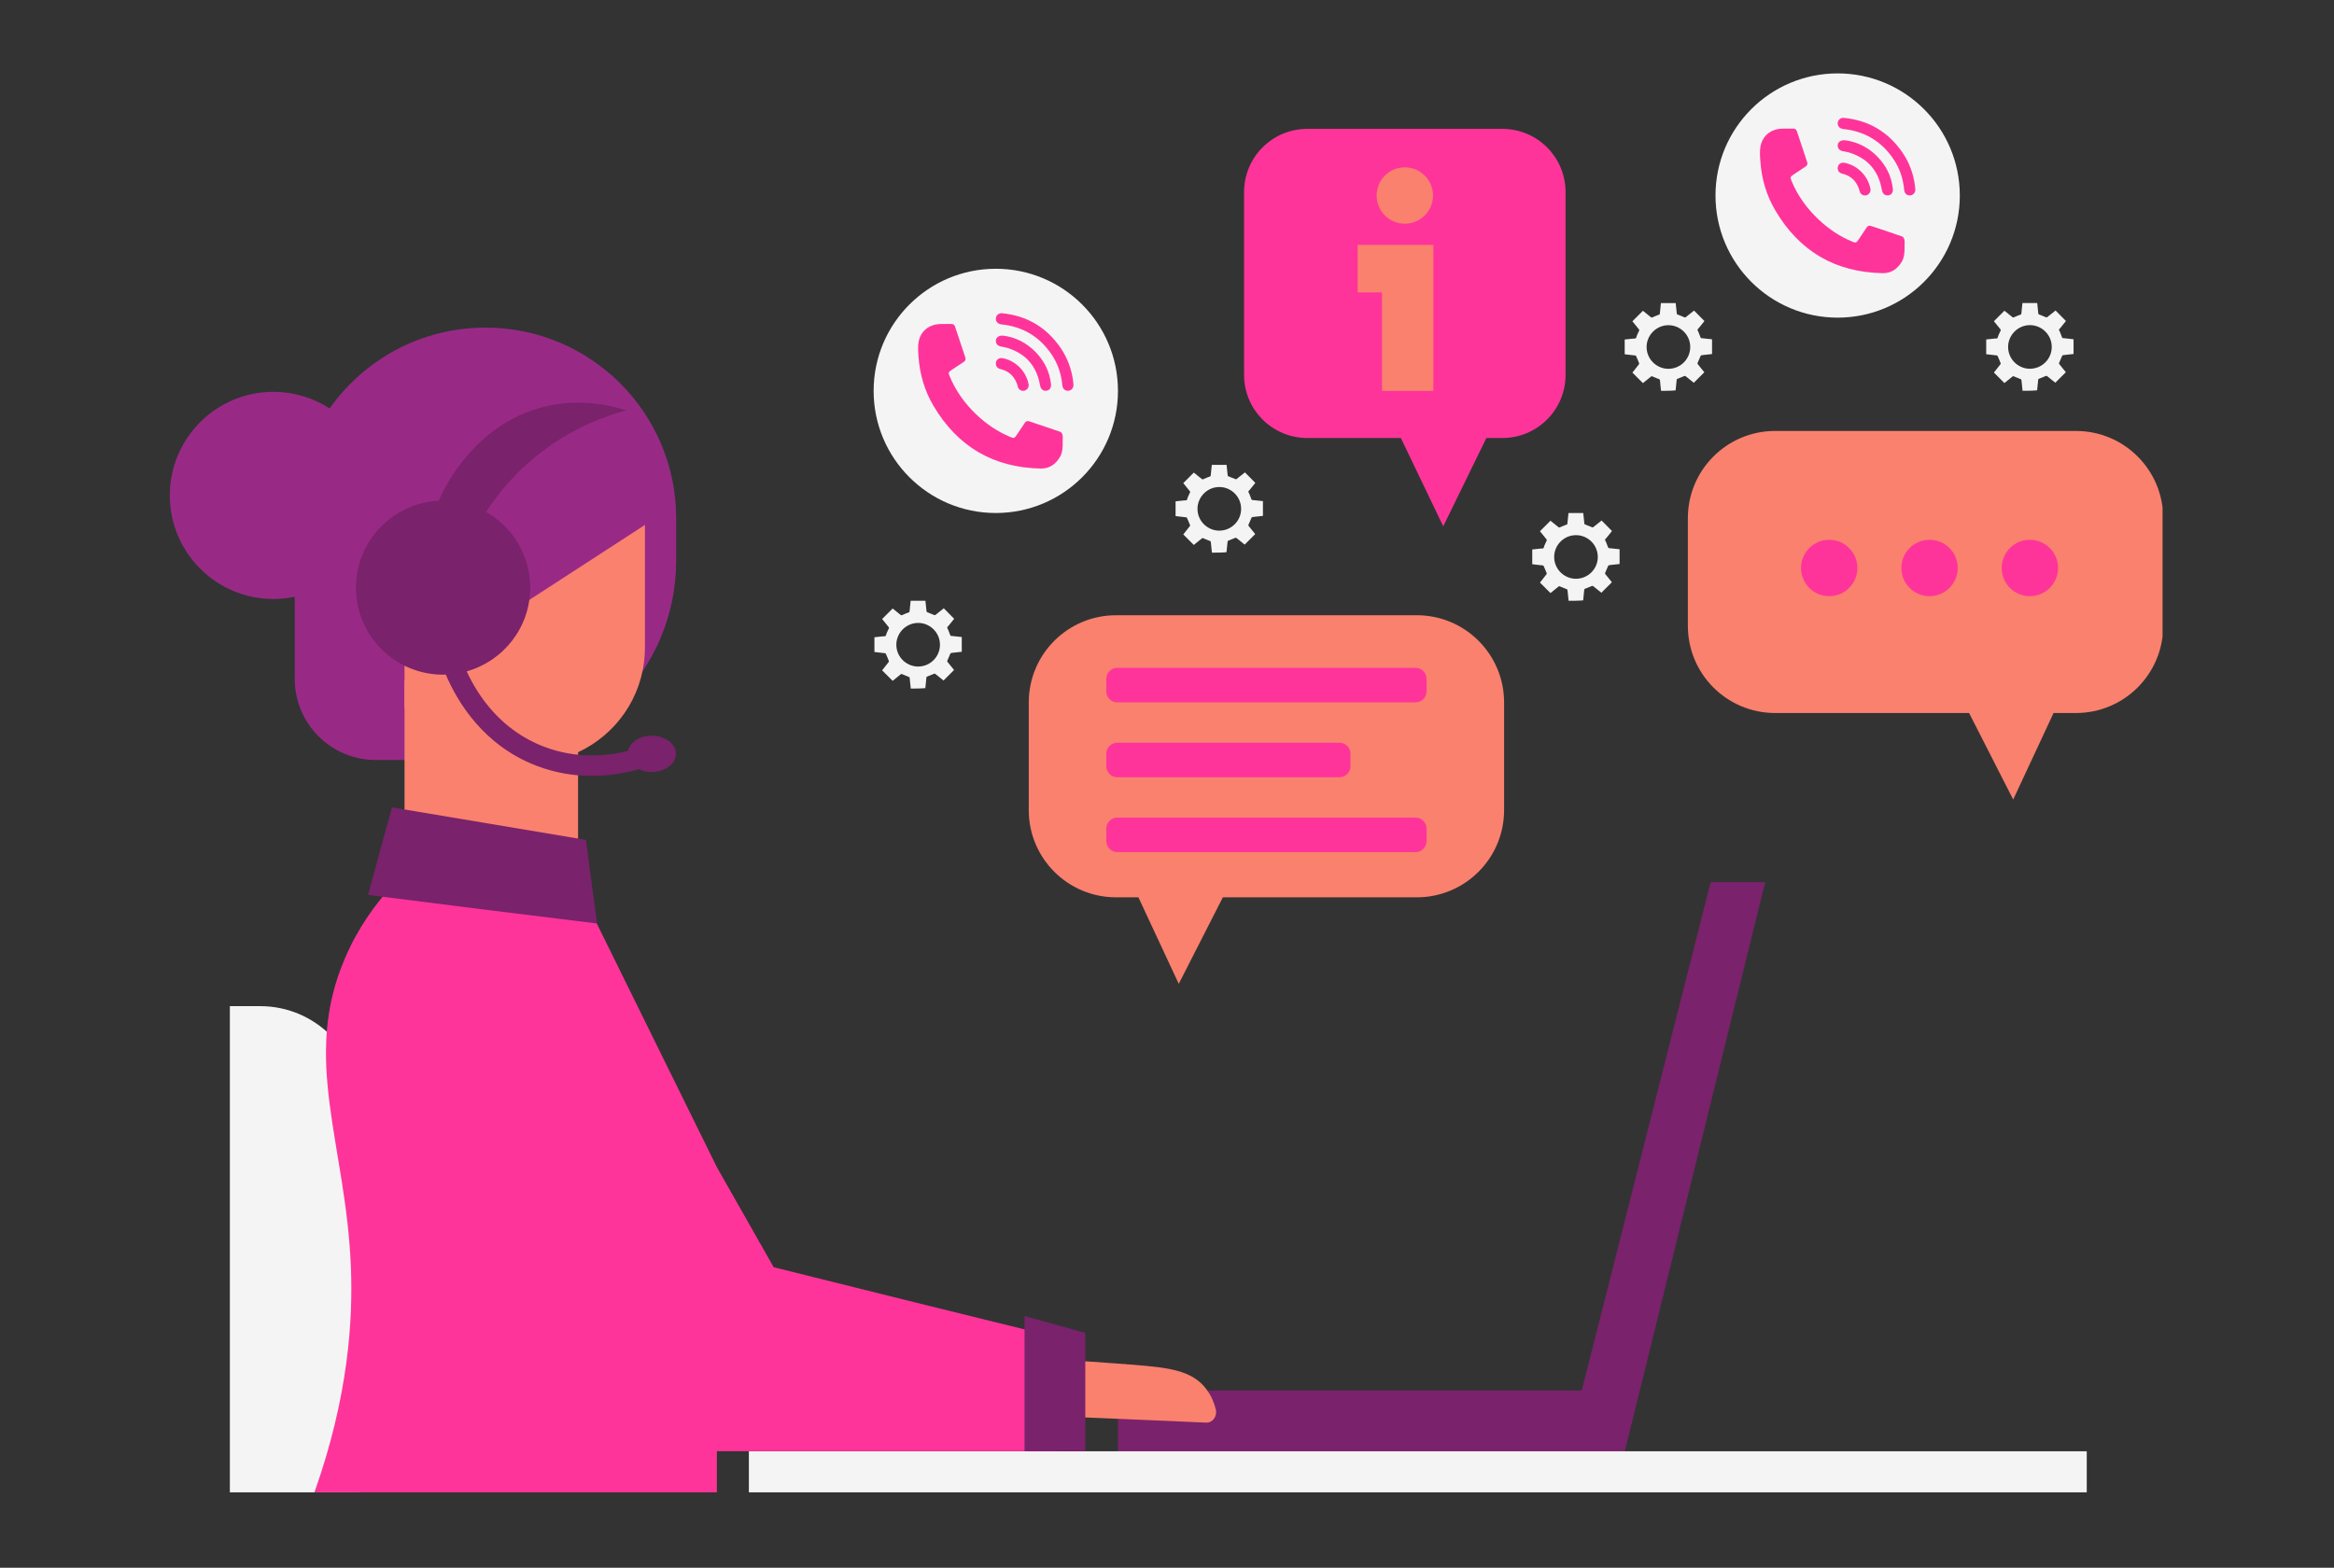
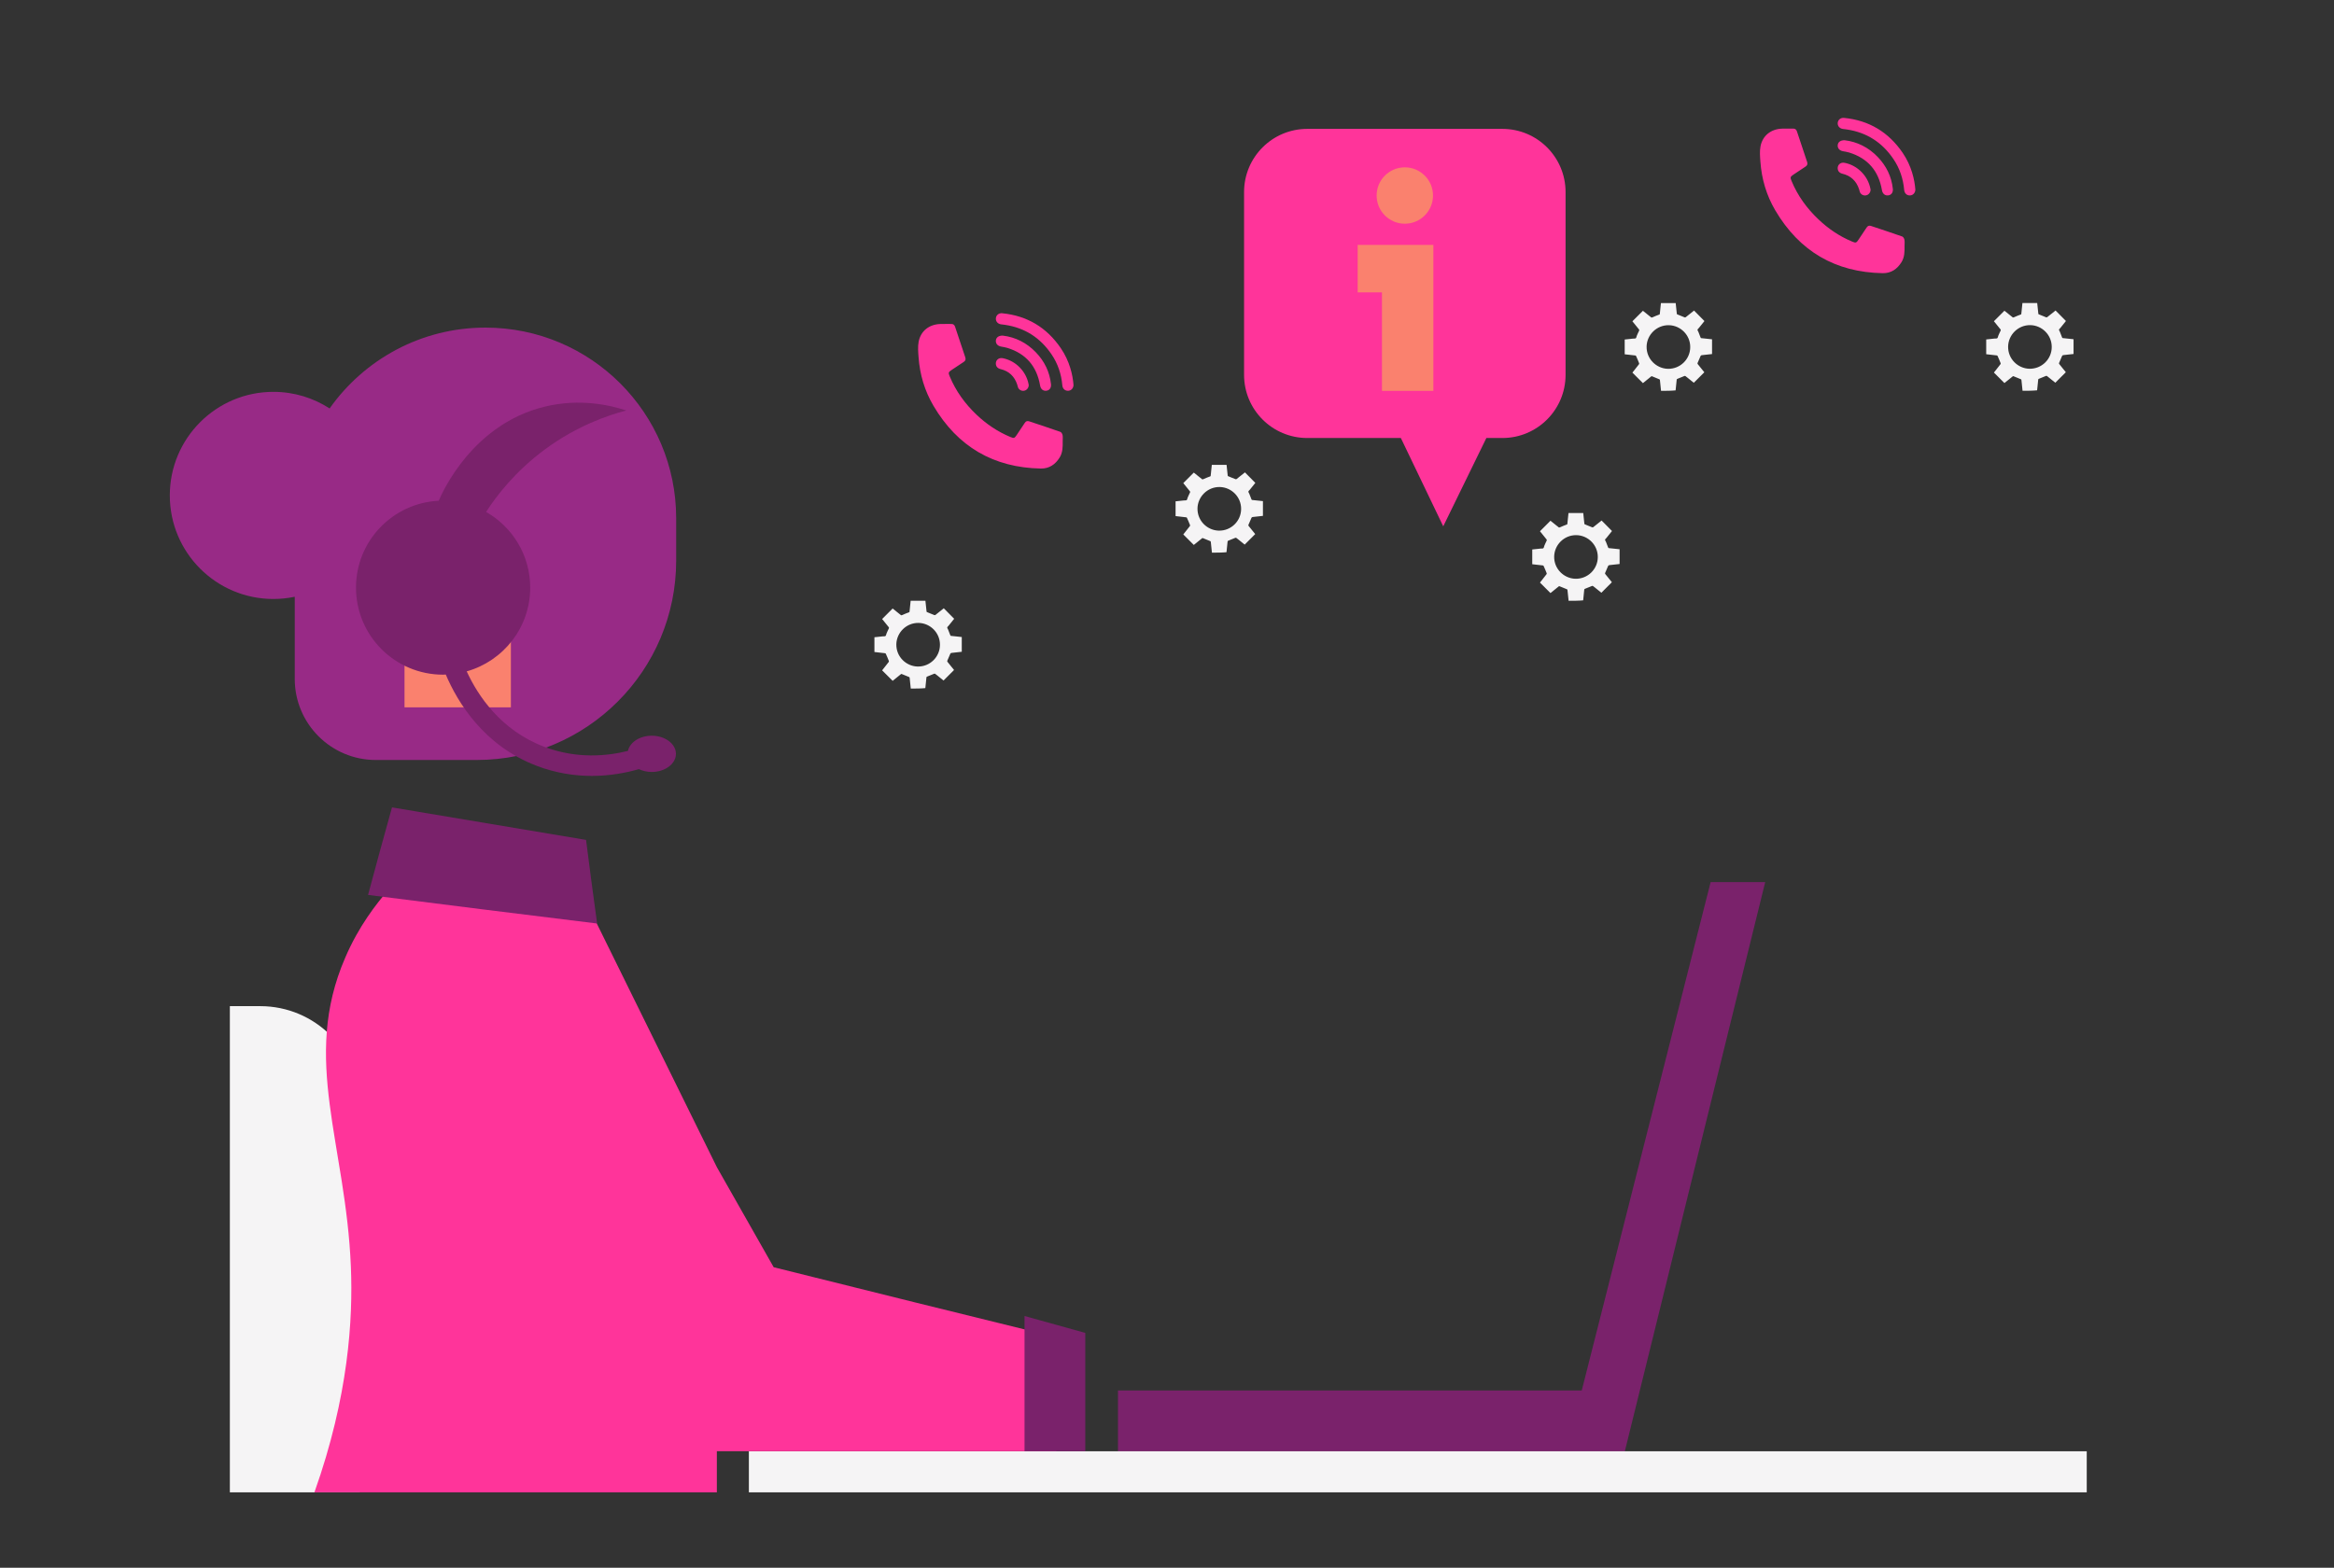
<svg xmlns="http://www.w3.org/2000/svg" width="765" zoomAndPan="magnify" viewBox="0 0 573.75 385.5" height="514" preserveAspectRatio="xMidYMid meet" version="1.0">
  <rect x="0" y="0" width="573.75" height="385.5" fill="#333333" stroke="none" />
  <defs>
    <clipPath id="133c7d8fa1">
-       <path d="M 41.742 80 L 167 80 L 167 187 L 41.742 187 Z M 41.742 80 " clip-rule="nonzero" />
+       <path d="M 41.742 80 L 167 80 L 167 187 L 41.742 187 M 41.742 80 " clip-rule="nonzero" />
    </clipPath>
    <clipPath id="f56b3b793f">
-       <path d="M 252 105 L 531.605 105 L 531.605 242 L 252 242 Z M 252 105 " clip-rule="nonzero" />
-     </clipPath>
+       </clipPath>
  </defs>
  <g clip-path="url(#133c7d8fa1)">
    <path fill="#982a86" d="M 166.219 127.438 L 166.219 137.84 C 166.219 164.922 144.266 186.875 117.184 186.875 L 92.383 186.875 C 81.379 186.875 72.457 177.953 72.457 166.949 L 72.457 146.742 C 70.762 147.098 69.008 147.285 67.207 147.285 C 53.145 147.285 41.742 135.883 41.742 121.816 C 41.742 107.754 53.145 96.352 67.207 96.352 C 72.305 96.352 77.047 97.855 81.027 100.434 C 89.516 88.414 103.504 80.555 119.336 80.555 C 145.23 80.555 166.219 101.543 166.219 127.438 Z M 166.219 127.438 " fill-opacity="1" fill-rule="nonzero" />
  </g>
  <path fill="#7a226b" d="M 388.828 341.914 L 274.82 341.914 L 274.82 356.852 L 394.629 356.852 C 396.227 356.852 397.824 356.852 399.422 356.852 C 410.922 310.203 422.426 263.559 433.926 216.914 C 429.453 216.914 424.98 216.914 420.508 216.914 C 409.945 258.578 399.387 300.246 388.828 341.914 Z M 388.828 341.914 " fill-opacity="1" fill-rule="nonzero" />
  <path fill="#f5f4f5" d="M 512.969 366.953 L 184.09 366.953 L 184.09 356.852 L 512.969 356.852 Z M 63.973 247.406 L 56.504 247.406 L 56.504 366.953 L 88.41 366.953 L 88.41 271.84 C 88.41 258.344 77.469 247.406 63.973 247.406 Z M 63.973 247.406 " fill-opacity="1" fill-rule="nonzero" />
-   <path fill="#fa816e" d="M 158.539 121.828 L 158.539 159.246 C 158.539 159.77 158.523 160.285 158.492 160.797 C 157.918 171.535 151.363 180.676 142.102 184.965 L 142.102 221.398 C 134.973 226.418 127.844 231.438 120.715 236.461 C 113.621 231.438 106.527 226.418 99.438 221.398 L 99.438 121.82 C 119.133 121.82 138.836 121.82 158.539 121.828 Z M 252.965 345.883 C 253.121 347.141 254.066 348.082 255.168 348.082 C 268.926 348.637 282.762 349.184 296.516 349.812 C 298.09 349.891 299.27 348.242 298.875 346.59 C 298.484 345.016 297.855 343.367 296.754 341.875 C 293.297 336.922 287.32 336.293 278.516 335.582 C 269.316 334.875 261.219 334.324 254.301 334.012 C 252.887 333.934 251.707 335.348 251.863 336.918 C 252.258 339.828 252.652 342.895 252.965 345.883 Z M 252.965 345.883 " fill-opacity="1" fill-rule="nonzero" />
  <path fill="#ff349a" d="M 384.852 47.223 L 384.852 92.172 C 384.852 100.75 377.898 107.703 369.32 107.703 L 365.383 107.703 L 354.781 129.418 L 344.363 107.703 L 321.352 107.703 C 312.773 107.703 305.82 100.75 305.82 92.172 L 305.82 47.223 C 305.82 38.645 312.773 31.691 321.352 31.691 L 369.32 31.691 C 377.898 31.691 384.852 38.645 384.852 47.223 Z M 259.688 328.82 C 236.492 323.109 213.301 317.398 190.191 311.602 L 176.223 287 C 165.504 265.301 154.871 243.598 144.152 221.898 C 127.902 220.934 111.645 219.965 95.395 218.91 C 92.582 222.164 88.188 227.699 84.848 235.516 C 74.043 260.469 85.023 281.203 86.254 311.512 C 86.781 324.25 85.727 343.227 77.293 366.949 C 110.238 366.949 143.273 366.949 176.219 366.949 L 176.219 356.848 L 259.684 356.848 L 259.684 339.324 C 259.688 335.832 259.688 332.336 259.688 328.82 Z M 259.688 328.82 " fill-opacity="1" fill-rule="nonzero" />
  <path fill="#982a86" d="M 162.891 126.254 C 141.738 139.977 120.59 153.703 99.438 167.426 C 98.805 166.652 84.176 148.215 91.762 131.156 C 92.91 128.57 95.098 124.828 99.438 121.258 C 118.23 116.898 137.023 112.539 155.82 108.184 C 158.18 114.207 160.535 120.23 162.891 126.254 Z M 162.891 126.254 " fill-opacity="1" fill-rule="nonzero" />
  <path fill="#fa816e" d="M 112.512 128.637 C 105.293 128.637 99.438 134.492 99.438 141.715 L 99.438 173.934 L 125.59 173.934 L 125.59 141.715 C 125.59 134.492 119.734 128.637 112.512 128.637 Z M 112.512 128.637 " fill-opacity="1" fill-rule="nonzero" />
  <path fill="#7a226b" d="M 144.066 206.527 C 144.945 213.379 145.824 220.23 146.789 227.086 C 127.988 224.801 109.277 222.43 90.477 220.055 C 92.41 212.852 94.344 205.734 96.363 198.531 Z M 266.789 327.75 C 261.809 326.363 256.832 324.977 251.852 323.594 L 251.852 356.848 L 266.789 356.848 C 266.789 347.148 266.789 337.449 266.789 327.75 Z M 160.211 180.906 C 157.262 180.906 154.828 182.523 154.363 184.637 C 149.289 185.914 141.789 186.68 133.738 183.609 C 123.07 179.539 117.469 171.051 114.727 165.082 C 123.727 162.551 130.336 154.297 130.336 144.488 C 130.336 136.508 125.961 129.562 119.488 125.879 C 122.094 121.863 126.703 115.82 134.109 110.391 C 141.809 104.75 149.254 102.168 153.949 100.93 C 150.199 99.699 142.66 97.836 133.805 100.016 C 116.141 104.359 108.77 120.969 107.852 123.129 C 96.527 123.691 87.512 133.023 87.512 144.488 C 87.512 156.312 97.098 165.898 108.922 165.898 C 109.145 165.898 109.363 165.871 109.582 165.863 C 112.484 172.688 118.914 183.348 131.941 188.316 C 136.727 190.141 141.34 190.789 145.48 190.789 C 150.047 190.789 154.027 190 157.051 189.125 C 157.969 189.559 159.047 189.82 160.211 189.82 C 163.496 189.82 166.16 187.824 166.16 185.363 C 166.16 182.902 163.496 180.906 160.211 180.906 Z M 160.211 180.906 " fill-opacity="1" fill-rule="nonzero" />
  <g clip-path="url(#f56b3b793f)">
    <path fill="#fa816e" d="M 531.766 127.41 L 531.766 153.883 C 531.766 165.723 522.168 175.324 510.324 175.324 L 504.812 175.324 L 494.891 196.602 L 484.047 175.324 L 436.355 175.324 C 424.516 175.324 414.914 165.723 414.914 153.883 L 414.914 127.41 C 414.914 115.57 424.516 105.969 436.355 105.969 L 510.328 105.969 C 522.168 105.969 531.766 115.57 531.766 127.41 Z M 252.891 172.727 L 252.891 199.199 C 252.891 211.039 262.488 220.641 274.332 220.641 L 279.844 220.641 L 289.766 241.918 L 300.609 220.641 L 348.301 220.641 C 360.141 220.641 369.742 211.039 369.742 199.199 L 369.742 172.727 C 369.742 160.887 360.141 151.285 348.301 151.285 L 274.332 151.285 C 262.488 151.285 252.891 160.887 252.891 172.727 Z M 252.891 172.727 " fill-opacity="1" fill-rule="nonzero" />
  </g>
-   <path fill="#ff349a" d="M 456.59 139.664 C 456.59 143.492 453.488 146.594 449.66 146.594 C 445.832 146.594 442.73 143.492 442.73 139.664 C 442.73 135.836 445.832 132.734 449.66 132.734 C 453.488 132.734 456.59 135.836 456.59 139.664 Z M 474.324 132.734 C 470.496 132.734 467.395 135.836 467.395 139.664 C 467.395 143.492 470.496 146.594 474.324 146.594 C 478.152 146.594 481.254 143.492 481.254 139.664 C 481.254 135.836 478.152 132.734 474.324 132.734 Z M 498.988 132.734 C 495.16 132.734 492.059 135.836 492.059 139.664 C 492.059 143.492 495.16 146.594 498.988 146.594 C 502.816 146.594 505.918 143.492 505.918 139.664 C 505.918 135.836 502.816 132.734 498.988 132.734 Z M 350.68 169.992 L 350.68 166.938 C 350.68 165.434 349.461 164.215 347.961 164.215 L 274.672 164.215 C 273.168 164.215 271.949 165.434 271.949 166.938 L 271.949 169.992 C 271.949 171.496 273.168 172.711 274.672 172.711 L 347.961 172.711 C 349.461 172.711 350.68 171.496 350.68 169.992 Z M 331.98 188.402 L 331.98 185.348 C 331.98 183.844 330.762 182.625 329.262 182.625 L 274.672 182.625 C 273.168 182.625 271.949 183.844 271.949 185.348 L 271.949 188.402 C 271.949 189.902 273.168 191.121 274.672 191.121 L 329.262 191.121 C 330.762 191.121 331.98 189.902 331.98 188.402 Z M 350.68 206.812 L 350.68 203.754 C 350.68 202.254 349.461 201.035 347.961 201.035 L 274.672 201.035 C 273.168 201.035 271.949 202.254 271.949 203.754 L 271.949 206.812 C 271.949 208.312 273.168 209.531 274.672 209.531 L 347.961 209.531 C 349.461 209.531 350.68 208.312 350.68 206.812 Z M 350.68 206.812 " fill-opacity="1" fill-rule="nonzero" />
  <path fill="#fa816e" d="M 352.355 60.223 L 352.355 96.117 L 339.719 96.117 L 339.719 71.898 L 333.742 71.898 L 333.742 60.223 Z M 345.336 41.148 C 341.508 41.148 338.406 44.25 338.406 48.078 C 338.406 51.902 341.508 55.008 345.336 55.008 C 349.164 55.008 352.266 51.902 352.266 48.078 C 352.266 44.25 349.164 41.148 345.336 41.148 Z M 345.336 41.148 " fill-opacity="1" fill-rule="nonzero" />
-   <path fill="#f5f4f5" d="M 274.82 96.117 C 274.82 112.703 261.375 126.145 244.789 126.145 C 228.203 126.145 214.758 112.699 214.758 96.117 C 214.758 79.531 228.203 66.086 244.789 66.086 C 261.375 66.086 274.82 79.531 274.82 96.117 Z M 451.734 18.047 C 435.148 18.047 421.707 31.492 421.707 48.074 C 421.707 64.66 435.152 78.105 451.734 78.105 C 468.32 78.105 481.766 64.66 481.766 48.074 C 481.766 31.492 468.32 18.047 451.734 18.047 Z M 451.734 18.047 " fill-opacity="1" fill-rule="nonzero" />
  <path fill="#ff349a" d="M 261.234 108.504 C 261.258 109.879 261.25 111.258 260.496 112.484 C 259.438 114.203 257.922 115.246 255.875 115.211 C 244.203 115 235.391 109.816 229.469 99.785 C 227.301 96.109 226.105 92.078 225.801 87.809 C 225.711 86.559 225.594 85.258 225.82 84.043 C 226.32 81.387 228.402 79.762 231.117 79.672 C 232.023 79.641 232.93 79.672 233.836 79.66 C 234.328 79.652 234.621 79.867 234.777 80.332 C 235.609 82.852 236.453 85.363 237.293 87.879 C 237.453 88.363 237.336 88.723 236.887 89.008 C 235.906 89.633 234.949 90.281 233.988 90.93 C 233.113 91.52 233.078 91.629 233.477 92.578 C 234.98 96.195 237.234 99.297 240.066 101.984 C 242.508 104.297 245.25 106.152 248.363 107.445 C 249.25 107.816 249.387 107.773 249.918 106.977 C 250.59 105.98 251.27 104.988 251.918 103.977 C 252.195 103.547 252.551 103.453 253 103.602 C 255.559 104.457 258.117 105.297 260.66 106.191 C 260.91 106.281 261.152 106.691 261.207 106.988 C 261.297 107.477 261.234 107.996 261.234 108.504 Z M 260.773 85.617 C 257.305 80.531 252.508 77.633 246.355 77.027 C 245.535 76.945 244.879 77.484 244.809 78.254 C 244.738 79.027 245.293 79.664 246.105 79.754 C 246.422 79.789 246.734 79.828 247.047 79.875 C 251.934 80.598 255.727 83.062 258.484 87.121 C 260.039 89.414 260.898 91.969 261.141 94.734 C 261.219 95.59 261.797 96.121 262.586 96.09 C 263.328 96.059 263.887 95.441 263.891 94.652 C 263.711 92.227 262.953 88.816 260.773 85.617 Z M 244.809 83.703 C 244.73 84.473 245.234 85.066 246.078 85.219 C 246.594 85.312 247.117 85.391 247.617 85.543 C 252.215 86.953 254.863 90.07 255.676 94.785 C 255.828 95.68 256.422 96.176 257.223 96.082 C 257.98 95.996 258.453 95.363 258.359 94.477 C 258.035 91.434 256.75 88.828 254.645 86.637 C 252.379 84.277 249.598 82.895 246.527 82.527 C 245.504 82.488 244.879 82.973 244.809 83.703 Z M 252.84 94.426 C 252.25 91.328 249.707 88.738 246.605 88.098 C 246.367 88.051 246.102 88.016 245.867 88.066 C 245.211 88.207 244.805 88.738 244.801 89.375 C 244.797 90.066 245.203 90.574 245.953 90.754 C 248.035 91.254 249.383 92.539 250.051 94.559 C 250.129 94.797 250.168 95.047 250.262 95.281 C 250.496 95.863 251.133 96.191 251.754 96.082 C 252.387 95.965 252.883 95.379 252.887 94.688 C 252.875 94.633 252.859 94.531 252.84 94.426 Z M 468.18 60.465 C 468.203 61.84 468.195 63.219 467.441 64.445 C 466.387 66.164 464.867 67.207 462.82 67.172 C 451.148 66.961 442.336 61.777 436.414 51.746 C 434.246 48.07 433.051 44.039 432.746 39.77 C 432.656 38.516 432.539 37.219 432.766 36 C 433.266 33.344 435.348 31.723 438.062 31.633 C 438.969 31.602 439.875 31.633 440.785 31.621 C 441.273 31.613 441.566 31.824 441.723 32.293 C 442.555 34.812 443.398 37.324 444.238 39.84 C 444.398 40.324 444.281 40.684 443.832 40.969 C 442.852 41.594 441.895 42.242 440.934 42.891 C 440.059 43.48 440.023 43.59 440.422 44.539 C 441.926 48.156 444.184 51.254 447.016 53.941 C 449.453 56.258 452.195 58.113 455.309 59.406 C 456.195 59.773 456.332 59.734 456.863 58.938 C 457.535 57.941 458.215 56.949 458.863 55.938 C 459.145 55.504 459.5 55.414 459.949 55.562 C 462.504 56.418 465.062 57.258 467.605 58.152 C 467.859 58.242 468.098 58.652 468.152 58.949 C 468.246 59.438 468.18 59.957 468.18 60.465 Z M 467.719 37.578 C 464.25 32.492 459.453 29.594 453.305 28.988 C 452.48 28.906 451.824 29.445 451.754 30.215 C 451.684 30.988 452.238 31.621 453.055 31.715 C 453.367 31.75 453.68 31.789 453.992 31.836 C 458.879 32.559 462.676 35.02 465.43 39.082 C 466.984 41.371 467.844 43.93 468.086 46.691 C 468.164 47.551 468.746 48.082 469.535 48.051 C 470.273 48.02 470.832 47.402 470.836 46.613 C 470.656 44.188 469.902 40.777 467.719 37.578 Z M 451.754 35.664 C 451.676 36.434 452.18 37.027 453.023 37.18 C 453.539 37.273 454.062 37.352 454.562 37.504 C 459.16 38.914 461.809 42.031 462.621 46.746 C 462.773 47.641 463.367 48.137 464.168 48.043 C 464.926 47.957 465.398 47.324 465.305 46.438 C 464.98 43.395 463.695 40.789 461.59 38.598 C 459.324 36.238 456.547 34.855 453.477 34.488 C 452.449 34.449 451.824 34.934 451.754 35.664 Z M 459.785 46.387 C 459.195 43.289 456.652 40.699 453.555 40.059 C 453.312 40.012 453.047 39.977 452.812 40.027 C 452.156 40.168 451.75 40.699 451.746 41.336 C 451.742 42.027 452.148 42.535 452.902 42.715 C 454.98 43.215 456.328 44.5 456.996 46.516 C 457.074 46.754 457.117 47.008 457.211 47.242 C 457.445 47.824 458.082 48.152 458.703 48.039 C 459.336 47.926 459.828 47.34 459.832 46.648 C 459.824 46.594 459.805 46.492 459.785 46.387 Z M 459.785 46.387 " fill-opacity="1" fill-rule="nonzero" />
  <path fill="#f5f4f5" d="M 395.191 139.453 C 395.383 138.988 395.355 138.988 395.879 138.93 C 396.648 138.848 397.391 138.766 398.133 138.684 C 398.133 137.473 398.133 136.266 398.133 135.055 C 397.254 134.973 396.402 134.863 395.523 134.781 C 395.383 134.781 395.355 134.695 395.301 134.586 C 395.137 134.148 394.945 133.68 394.781 133.238 C 394.723 133.047 394.531 132.883 394.559 132.715 C 394.586 132.551 394.781 132.414 394.918 132.25 C 395.355 131.699 395.824 131.121 396.266 130.574 C 395.414 129.691 394.559 128.84 393.707 127.988 C 393.652 128.043 393.598 128.07 393.543 128.125 C 392.91 128.621 392.277 129.141 391.645 129.637 C 391.59 129.664 391.453 129.691 391.398 129.664 C 390.793 129.445 390.215 129.168 389.637 128.949 C 389.527 128.922 389.473 128.895 389.473 128.758 C 389.445 128.426 389.391 128.07 389.363 127.738 C 389.309 127.219 389.254 126.695 389.199 126.145 C 387.988 126.145 386.777 126.145 385.57 126.145 C 385.488 127.027 385.375 127.906 385.293 128.785 C 385.293 128.895 385.266 128.949 385.156 128.977 C 384.605 129.172 384.086 129.391 383.535 129.637 C 383.34 129.719 383.23 129.777 383.066 129.582 C 382.957 129.473 382.82 129.391 382.68 129.281 C 382.16 128.867 381.637 128.457 381.141 128.043 C 380.262 128.922 379.41 129.777 378.559 130.629 C 379.078 131.289 379.629 131.977 380.18 132.637 C 380.262 132.746 380.262 132.828 380.207 132.938 C 379.988 133.352 379.82 133.789 379.629 134.203 C 379.547 134.422 379.52 134.695 379.383 134.809 C 379.219 134.918 378.941 134.863 378.723 134.891 C 378.035 134.973 377.348 135.027 376.66 135.109 C 376.66 136.32 376.66 137.527 376.66 138.738 C 376.742 138.738 376.797 138.766 376.879 138.766 C 377.676 138.875 378.504 138.957 379.301 139.039 C 379.355 139.039 379.438 139.121 379.465 139.18 C 379.738 139.754 379.957 140.332 380.207 140.938 C 380.234 141.02 380.234 141.129 380.18 141.184 C 379.848 141.625 379.52 142.039 379.191 142.449 C 378.969 142.727 378.75 143 378.559 143.246 C 379.438 144.129 380.289 144.98 381.141 145.832 C 381.801 145.309 382.488 144.758 383.148 144.211 C 383.258 144.098 383.34 144.129 383.449 144.184 C 384 144.402 384.551 144.648 385.129 144.871 C 385.266 144.926 385.32 144.953 385.32 145.09 C 385.402 145.969 385.484 146.82 385.598 147.73 C 386.805 147.73 388.016 147.73 389.172 147.621 C 389.172 147.562 389.199 147.48 389.199 147.426 C 389.281 146.629 389.363 145.805 389.445 144.98 C 389.473 144.871 389.5 144.816 389.609 144.785 C 390.188 144.566 390.766 144.32 391.371 144.074 C 391.426 144.047 391.535 144.074 391.59 144.098 C 391.754 144.211 391.918 144.348 392.086 144.484 C 392.633 144.926 393.156 145.363 393.652 145.75 C 394.531 144.871 395.383 144.016 396.238 143.164 C 395.715 142.504 395.164 141.844 394.613 141.156 C 394.531 141.047 394.531 140.965 394.586 140.855 C 394.781 140.387 395 139.922 395.191 139.453 Z M 387.246 142.312 C 384.441 142.23 381.992 139.895 382.051 136.84 C 382.105 133.98 384.496 131.535 387.52 131.59 C 390.406 131.645 392.801 134.035 392.773 136.98 C 392.773 139.922 390.324 142.395 387.246 142.312 Z M 233.484 161.039 C 233.676 160.57 233.648 160.57 234.172 160.516 C 234.941 160.434 235.684 160.352 236.426 160.266 C 236.426 159.059 236.426 157.848 236.426 156.637 C 235.547 156.555 234.691 156.445 233.812 156.363 C 233.676 156.363 233.648 156.281 233.594 156.172 C 233.43 155.73 233.234 155.262 233.07 154.824 C 233.016 154.629 232.824 154.465 232.852 154.301 C 232.879 154.137 233.07 153.996 233.207 153.832 C 233.648 153.281 234.117 152.707 234.555 152.156 C 233.703 151.273 232.852 150.422 232 149.57 C 231.945 149.625 231.887 149.652 231.836 149.707 C 231.203 150.203 230.57 150.727 229.938 151.219 C 229.883 151.246 229.746 151.273 229.688 151.246 C 229.086 151.027 228.508 150.754 227.93 150.531 C 227.82 150.504 227.766 150.477 227.766 150.34 C 227.738 150.012 227.684 149.652 227.656 149.324 C 227.598 148.801 227.543 148.277 227.488 147.727 C 226.281 147.727 225.07 147.727 223.859 147.727 C 223.777 148.609 223.668 149.488 223.586 150.367 C 223.586 150.477 223.559 150.531 223.449 150.562 C 222.898 150.754 222.375 150.973 221.824 151.223 C 221.633 151.305 221.523 151.359 221.359 151.164 C 221.246 151.055 221.109 150.973 220.973 150.863 C 220.449 150.449 219.93 150.039 219.434 149.625 C 218.555 150.508 217.703 151.359 216.848 152.211 C 217.371 152.871 217.922 153.559 218.473 154.219 C 218.555 154.328 218.555 154.41 218.5 154.52 C 218.277 154.934 218.113 155.371 217.922 155.785 C 217.84 156.004 217.812 156.277 217.672 156.391 C 217.508 156.5 217.234 156.445 217.012 156.473 C 216.324 156.555 215.641 156.609 214.953 156.691 C 214.953 157.902 214.953 159.109 214.953 160.32 C 215.035 160.32 215.09 160.348 215.172 160.348 C 215.969 160.457 216.793 160.539 217.59 160.625 C 217.645 160.625 217.727 160.707 217.754 160.762 C 218.031 161.336 218.25 161.914 218.496 162.52 C 218.523 162.602 218.523 162.715 218.469 162.77 C 218.141 163.207 217.809 163.621 217.48 164.031 C 217.262 164.309 217.043 164.582 216.848 164.832 C 217.73 165.711 218.582 166.562 219.434 167.414 C 220.094 166.891 220.781 166.344 221.441 165.793 C 221.551 165.684 221.633 165.711 221.742 165.766 C 222.293 165.984 222.844 166.234 223.422 166.453 C 223.559 166.508 223.613 166.535 223.613 166.672 C 223.695 167.551 223.777 168.406 223.887 169.312 C 225.098 169.312 226.309 169.312 227.461 169.203 C 227.461 169.148 227.488 169.066 227.488 169.008 C 227.57 168.211 227.652 167.387 227.738 166.562 C 227.766 166.453 227.793 166.398 227.902 166.371 C 228.477 166.148 229.055 165.902 229.66 165.656 C 229.715 165.629 229.824 165.656 229.883 165.684 C 230.047 165.793 230.211 165.93 230.375 166.066 C 230.926 166.508 231.449 166.949 231.941 167.332 C 232.824 166.453 233.676 165.602 234.527 164.746 C 234.004 164.086 233.457 163.426 232.906 162.738 C 232.824 162.629 232.824 162.547 232.879 162.438 C 233.07 161.973 233.289 161.504 233.484 161.039 Z M 225.539 163.895 C 222.734 163.812 220.285 161.477 220.34 158.426 C 220.395 155.566 222.789 153.117 225.812 153.172 C 228.699 153.227 231.09 155.621 231.062 158.562 C 231.062 161.504 228.617 163.98 225.539 163.895 Z M 307.516 127.621 C 307.707 127.152 307.68 127.152 308.203 127.098 C 308.973 127.016 309.715 126.934 310.457 126.848 C 310.457 125.641 310.457 124.43 310.457 123.219 C 309.578 123.137 308.727 123.027 307.844 122.945 C 307.707 122.945 307.68 122.863 307.625 122.754 C 307.461 122.312 307.27 121.844 307.102 121.406 C 307.047 121.211 306.855 121.047 306.883 120.883 C 306.91 120.719 307.102 120.578 307.238 120.414 C 307.68 119.863 308.148 119.289 308.586 118.738 C 307.734 117.859 306.883 117.004 306.031 116.152 C 305.977 116.207 305.922 116.234 305.867 116.289 C 305.234 116.785 304.602 117.309 303.969 117.801 C 303.914 117.828 303.777 117.859 303.723 117.828 C 303.117 117.609 302.539 117.336 301.961 117.113 C 301.852 117.086 301.797 117.059 301.797 116.922 C 301.77 116.594 301.715 116.234 301.688 115.906 C 301.633 115.383 301.574 114.859 301.52 114.309 C 300.312 114.309 299.102 114.309 297.891 114.309 C 297.809 115.191 297.699 116.07 297.617 116.949 C 297.617 117.062 297.59 117.113 297.48 117.145 C 296.93 117.336 296.406 117.555 295.855 117.805 C 295.664 117.887 295.555 117.941 295.391 117.746 C 295.281 117.637 295.141 117.555 295.004 117.445 C 294.48 117.035 293.961 116.621 293.465 116.207 C 292.586 117.09 291.734 117.941 290.879 118.793 C 291.402 119.453 291.953 120.141 292.504 120.801 C 292.586 120.91 292.586 120.992 292.531 121.102 C 292.309 121.516 292.145 121.953 291.953 122.367 C 291.871 122.586 291.844 122.863 291.707 122.973 C 291.539 123.082 291.266 123.027 291.047 123.055 C 290.359 123.137 289.672 123.191 288.984 123.273 C 288.984 124.484 288.984 125.691 288.984 126.902 C 289.066 126.902 289.121 126.93 289.203 126.93 C 290 127.039 290.824 127.125 291.621 127.207 C 291.676 127.207 291.758 127.289 291.785 127.344 C 292.062 127.922 292.281 128.496 292.531 129.102 C 292.555 129.184 292.555 129.297 292.504 129.352 C 292.172 129.789 291.844 130.203 291.512 130.613 C 291.293 130.891 291.074 131.164 290.879 131.414 C 291.762 132.293 292.613 133.145 293.465 133.996 C 294.125 133.477 294.812 132.926 295.473 132.375 C 295.582 132.266 295.664 132.293 295.773 132.348 C 296.324 132.566 296.875 132.816 297.449 133.035 C 297.59 133.09 297.645 133.117 297.645 133.254 C 297.727 134.133 297.809 134.988 297.918 135.895 C 299.129 135.895 300.34 135.895 301.492 135.785 C 301.492 135.73 301.52 135.648 301.52 135.59 C 301.602 134.793 301.684 133.969 301.77 133.145 C 301.797 133.035 301.824 132.98 301.934 132.953 C 302.508 132.73 303.086 132.484 303.691 132.238 C 303.746 132.211 303.855 132.238 303.914 132.266 C 304.078 132.375 304.242 132.512 304.406 132.648 C 304.957 133.09 305.48 133.531 305.973 133.914 C 306.855 133.035 307.707 132.184 308.559 131.328 C 308.035 130.668 307.488 130.012 306.938 129.324 C 306.855 129.211 306.855 129.129 306.91 129.02 C 307.102 128.555 307.324 128.086 307.516 127.621 Z M 299.57 130.48 C 296.766 130.398 294.316 128.059 294.371 125.008 C 294.426 122.148 296.82 119.699 299.844 119.754 C 302.73 119.812 305.121 122.203 305.094 125.145 C 305.094 128.086 302.648 130.562 299.57 130.48 Z M 506.785 87.812 C 506.977 87.344 506.949 87.344 507.473 87.289 C 508.242 87.207 508.984 87.125 509.727 87.043 C 509.727 85.832 509.727 84.625 509.727 83.414 C 508.848 83.332 507.996 83.223 507.113 83.137 C 506.977 83.137 506.949 83.055 506.895 82.945 C 506.73 82.508 506.539 82.039 506.371 81.598 C 506.316 81.406 506.125 81.242 506.152 81.074 C 506.18 80.91 506.371 80.773 506.508 80.609 C 506.949 80.059 507.418 79.48 507.855 78.93 C 507.004 78.051 506.152 77.199 505.301 76.348 C 505.246 76.402 505.191 76.43 505.137 76.484 C 504.504 76.98 503.871 77.5 503.238 77.996 C 503.184 78.023 503.047 78.051 502.988 78.023 C 502.387 77.805 501.809 77.527 501.23 77.309 C 501.121 77.281 501.066 77.254 501.066 77.117 C 501.039 76.785 500.984 76.43 500.957 76.098 C 500.898 75.578 500.844 75.055 500.789 74.504 C 499.582 74.504 498.371 74.504 497.16 74.504 C 497.078 75.383 496.969 76.266 496.887 77.145 C 496.887 77.254 496.859 77.309 496.75 77.336 C 496.199 77.531 495.676 77.75 495.125 77.996 C 494.934 78.078 494.824 78.133 494.66 77.941 C 494.547 77.832 494.41 77.75 494.273 77.641 C 493.75 77.227 493.23 76.816 492.734 76.402 C 491.855 77.281 491.004 78.133 490.148 78.988 C 490.672 79.648 491.223 80.336 491.773 80.992 C 491.855 81.105 491.855 81.188 491.801 81.297 C 491.578 81.707 491.414 82.148 491.223 82.562 C 491.141 82.781 491.113 83.055 490.973 83.164 C 490.809 83.277 490.535 83.223 490.312 83.246 C 489.629 83.332 488.941 83.387 488.254 83.469 C 488.254 84.68 488.254 85.887 488.254 87.098 C 488.336 87.098 488.391 87.125 488.473 87.125 C 489.27 87.234 490.094 87.316 490.891 87.398 C 490.945 87.398 491.027 87.48 491.055 87.535 C 491.332 88.113 491.551 88.691 491.797 89.297 C 491.824 89.379 491.824 89.488 491.77 89.543 C 491.441 89.984 491.113 90.395 490.781 90.809 C 490.562 91.082 490.344 91.359 490.148 91.605 C 491.031 92.488 491.883 93.34 492.734 94.191 C 493.395 93.668 494.082 93.117 494.742 92.57 C 494.852 92.457 494.934 92.488 495.043 92.543 C 495.594 92.762 496.145 93.008 496.723 93.23 C 496.859 93.285 496.914 93.312 496.914 93.449 C 496.996 94.328 497.078 95.18 497.188 96.09 C 498.398 96.09 499.609 96.09 500.762 95.977 C 500.762 95.922 500.789 95.84 500.789 95.785 C 500.871 94.988 500.953 94.164 501.039 93.34 C 501.066 93.227 501.094 93.172 501.203 93.145 C 501.781 92.926 502.355 92.68 502.961 92.43 C 503.016 92.402 503.125 92.43 503.184 92.457 C 503.348 92.57 503.512 92.707 503.676 92.844 C 504.227 93.285 504.75 93.723 505.242 94.109 C 506.125 93.227 506.977 92.375 507.828 91.523 C 507.305 90.863 506.758 90.203 506.207 89.516 C 506.125 89.406 506.125 89.324 506.18 89.215 C 506.371 88.75 506.59 88.281 506.785 87.812 Z M 498.84 90.672 C 496.035 90.59 493.586 88.254 493.641 85.203 C 493.695 82.34 496.09 79.895 499.113 79.949 C 502 80.004 504.391 82.398 504.363 85.34 C 504.363 88.281 501.918 90.754 498.84 90.672 Z M 417.918 87.828 C 418.109 87.359 418.082 87.359 418.605 87.305 C 419.375 87.223 420.117 87.141 420.859 87.059 C 420.859 85.848 420.859 84.637 420.859 83.43 C 419.98 83.344 419.125 83.234 418.246 83.152 C 418.109 83.152 418.082 83.07 418.027 82.961 C 417.863 82.52 417.668 82.055 417.504 81.613 C 417.449 81.422 417.258 81.254 417.285 81.09 C 417.312 80.926 417.504 80.789 417.641 80.621 C 418.082 80.074 418.551 79.496 418.988 78.945 C 418.137 78.066 417.285 77.215 416.434 76.359 C 416.379 76.418 416.324 76.445 416.27 76.5 C 415.637 76.992 415.004 77.516 414.371 78.012 C 414.316 78.039 414.18 78.066 414.121 78.039 C 413.52 77.816 412.941 77.543 412.363 77.324 C 412.254 77.297 412.199 77.27 412.199 77.133 C 412.172 76.801 412.117 76.445 412.09 76.113 C 412.031 75.59 411.977 75.07 411.922 74.52 C 410.715 74.52 409.504 74.52 408.293 74.52 C 408.211 75.398 408.102 76.277 408.02 77.16 C 408.02 77.27 407.992 77.324 407.883 77.352 C 407.332 77.543 406.809 77.766 406.258 78.012 C 406.066 78.094 405.957 78.148 405.793 77.957 C 405.68 77.848 405.543 77.766 405.406 77.656 C 404.883 77.242 404.363 76.828 403.867 76.418 C 402.988 77.297 402.137 78.148 401.281 79 C 401.805 79.66 402.355 80.348 402.906 81.008 C 402.988 81.117 402.988 81.203 402.934 81.312 C 402.711 81.723 402.547 82.164 402.355 82.574 C 402.273 82.797 402.246 83.07 402.105 83.18 C 401.941 83.289 401.668 83.234 401.445 83.262 C 400.758 83.344 400.074 83.398 399.387 83.484 C 399.387 84.691 399.387 85.902 399.387 87.113 C 399.469 87.113 399.523 87.141 399.605 87.141 C 400.402 87.25 401.227 87.332 402.023 87.414 C 402.078 87.414 402.16 87.496 402.188 87.551 C 402.465 88.129 402.684 88.707 402.93 89.312 C 402.957 89.395 402.957 89.504 402.902 89.559 C 402.574 90 402.242 90.41 401.914 90.824 C 401.695 91.098 401.477 91.375 401.281 91.621 C 402.164 92.5 403.016 93.352 403.867 94.207 C 404.527 93.684 405.215 93.133 405.875 92.582 C 405.984 92.473 406.066 92.5 406.176 92.555 C 406.727 92.777 407.277 93.023 407.855 93.242 C 407.992 93.297 408.047 93.324 408.047 93.465 C 408.129 94.344 408.211 95.195 408.32 96.102 C 409.531 96.102 410.742 96.102 411.895 95.992 C 411.895 95.938 411.922 95.855 411.922 95.801 C 412.004 95.004 412.086 94.18 412.172 93.352 C 412.199 93.242 412.227 93.188 412.336 93.16 C 412.914 92.941 413.488 92.691 414.094 92.445 C 414.148 92.418 414.258 92.445 414.316 92.473 C 414.48 92.582 414.645 92.723 414.809 92.859 C 415.359 93.297 415.883 93.738 416.375 94.121 C 417.258 93.242 418.109 92.391 418.961 91.539 C 418.438 90.879 417.891 90.219 417.34 89.531 C 417.258 89.422 417.258 89.34 417.312 89.23 C 417.504 88.762 417.723 88.297 417.918 87.828 Z M 409.973 90.688 C 407.168 90.605 404.719 88.27 404.773 85.215 C 404.828 82.355 407.223 79.91 410.246 79.965 C 413.133 80.02 415.523 82.41 415.496 85.352 C 415.496 88.297 413.051 90.77 409.973 90.688 Z M 409.973 90.688 " fill-opacity="1" fill-rule="nonzero" />
</svg>